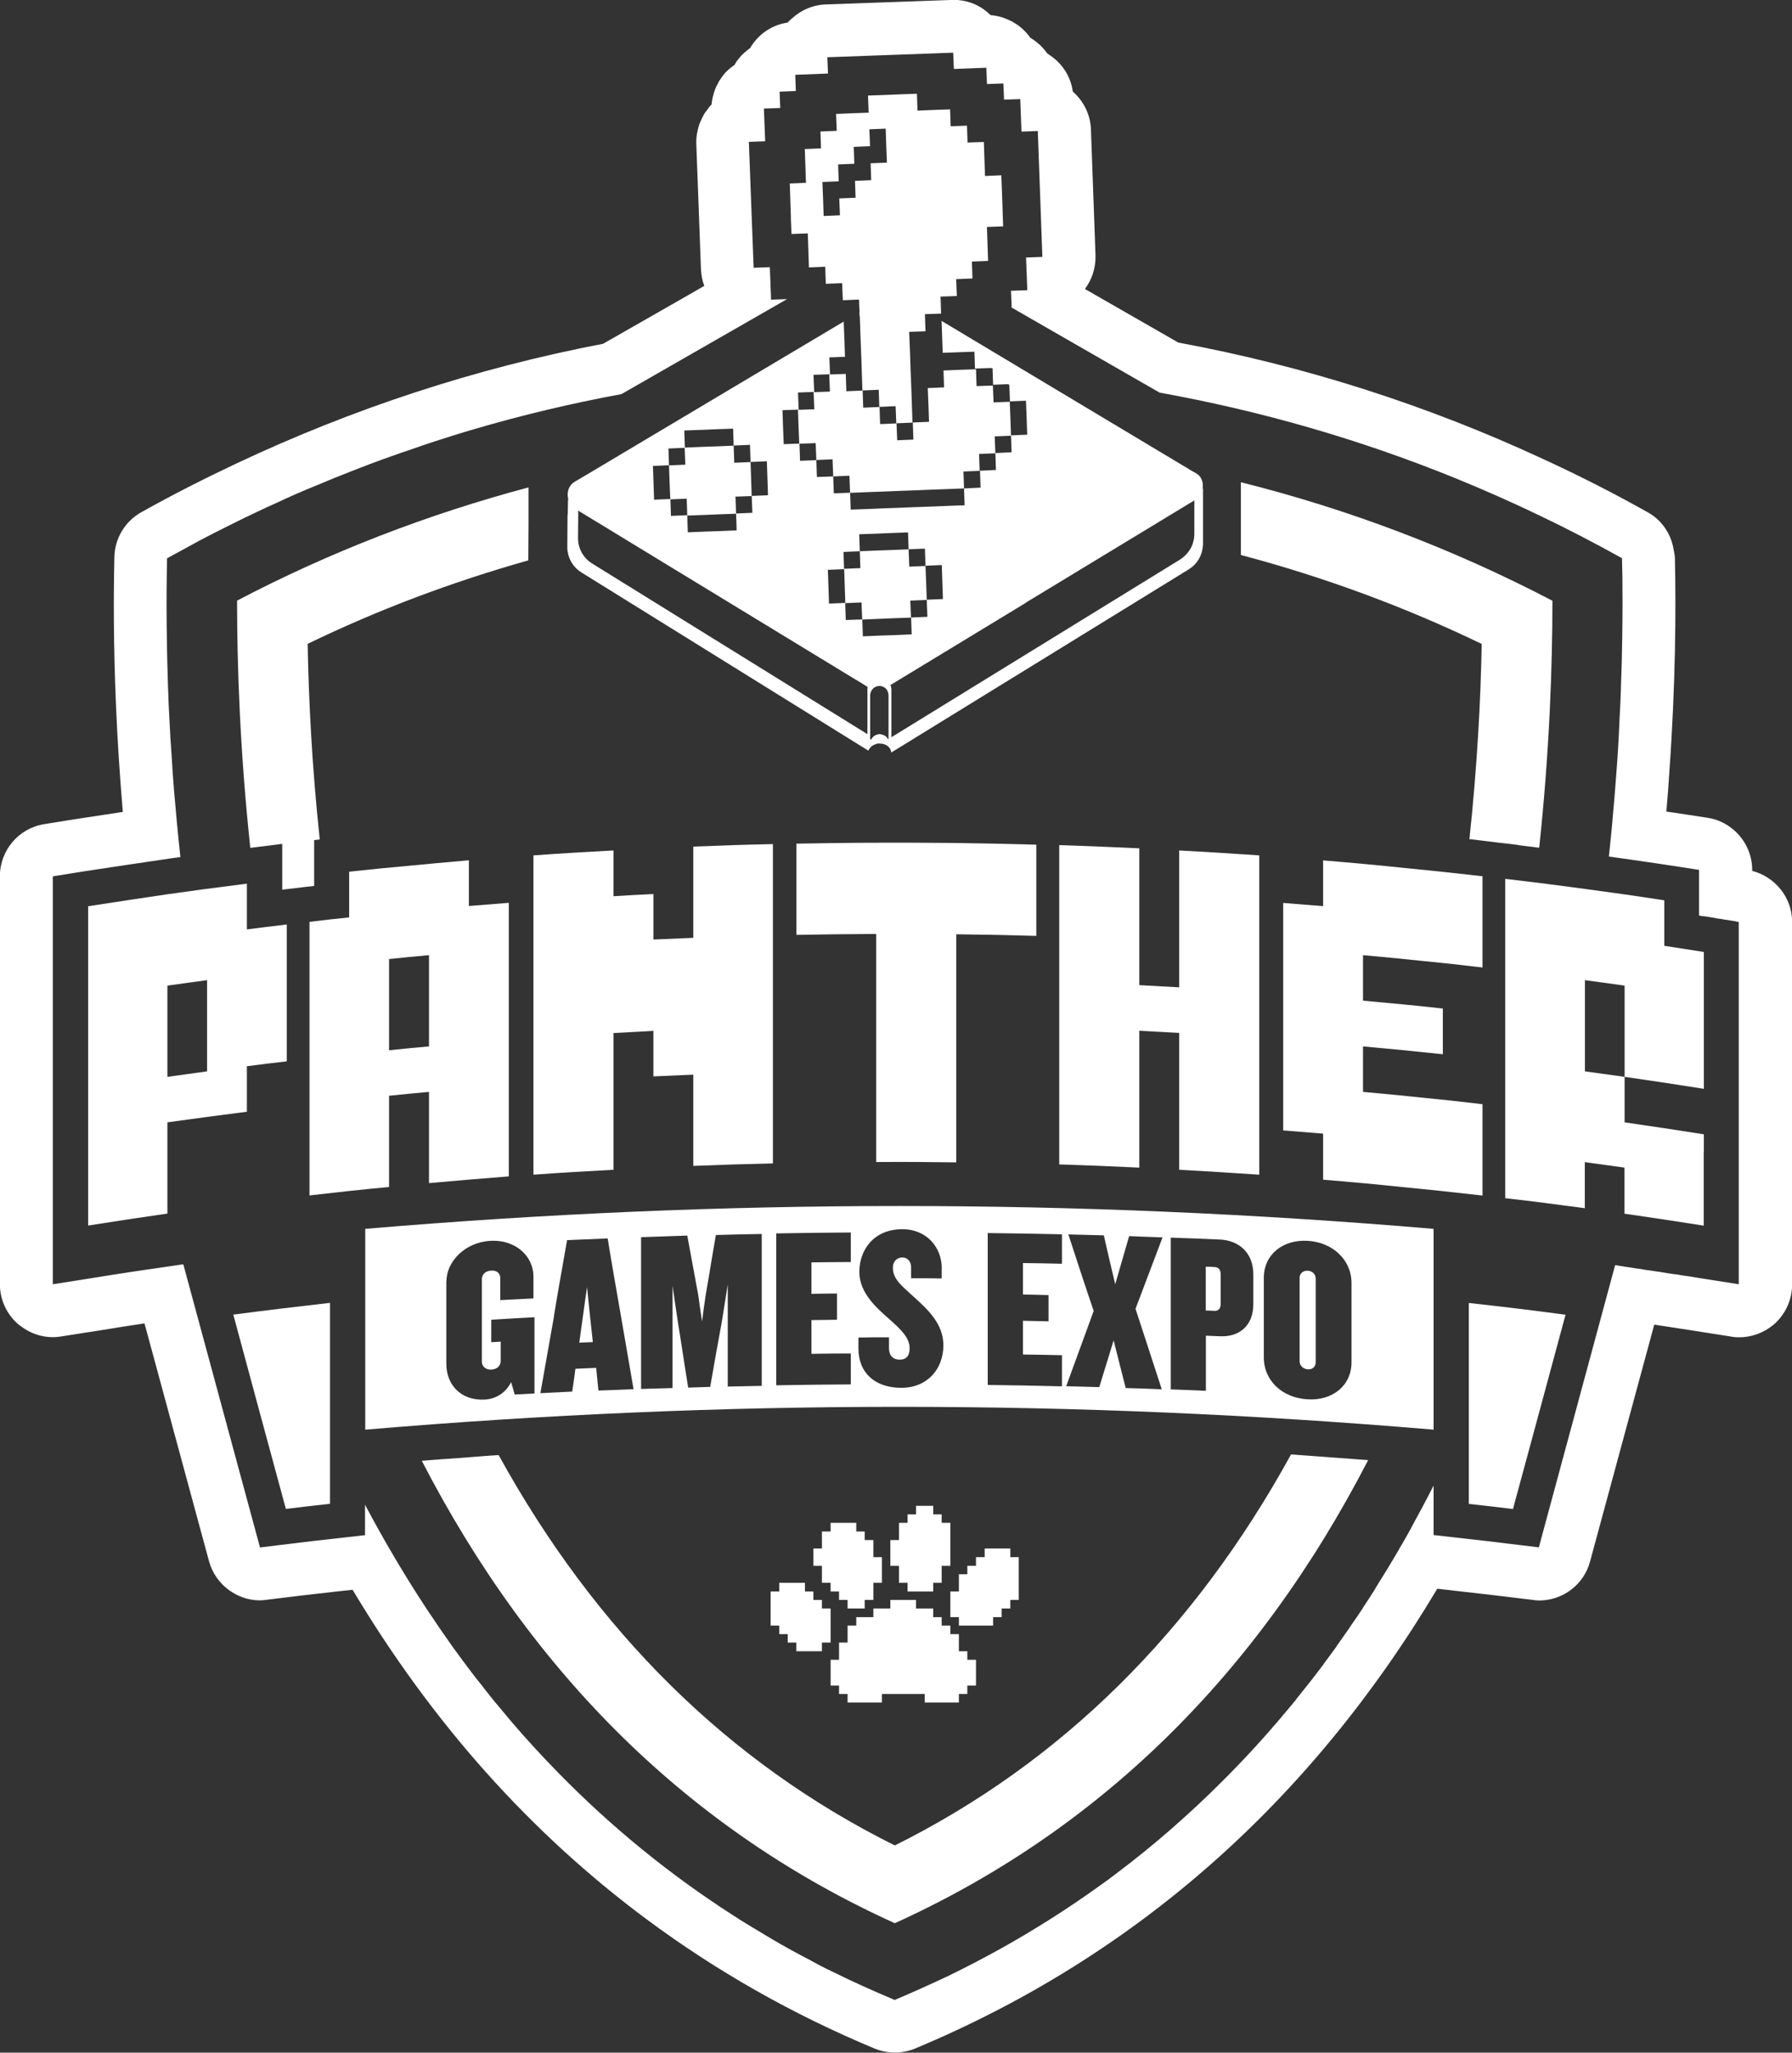
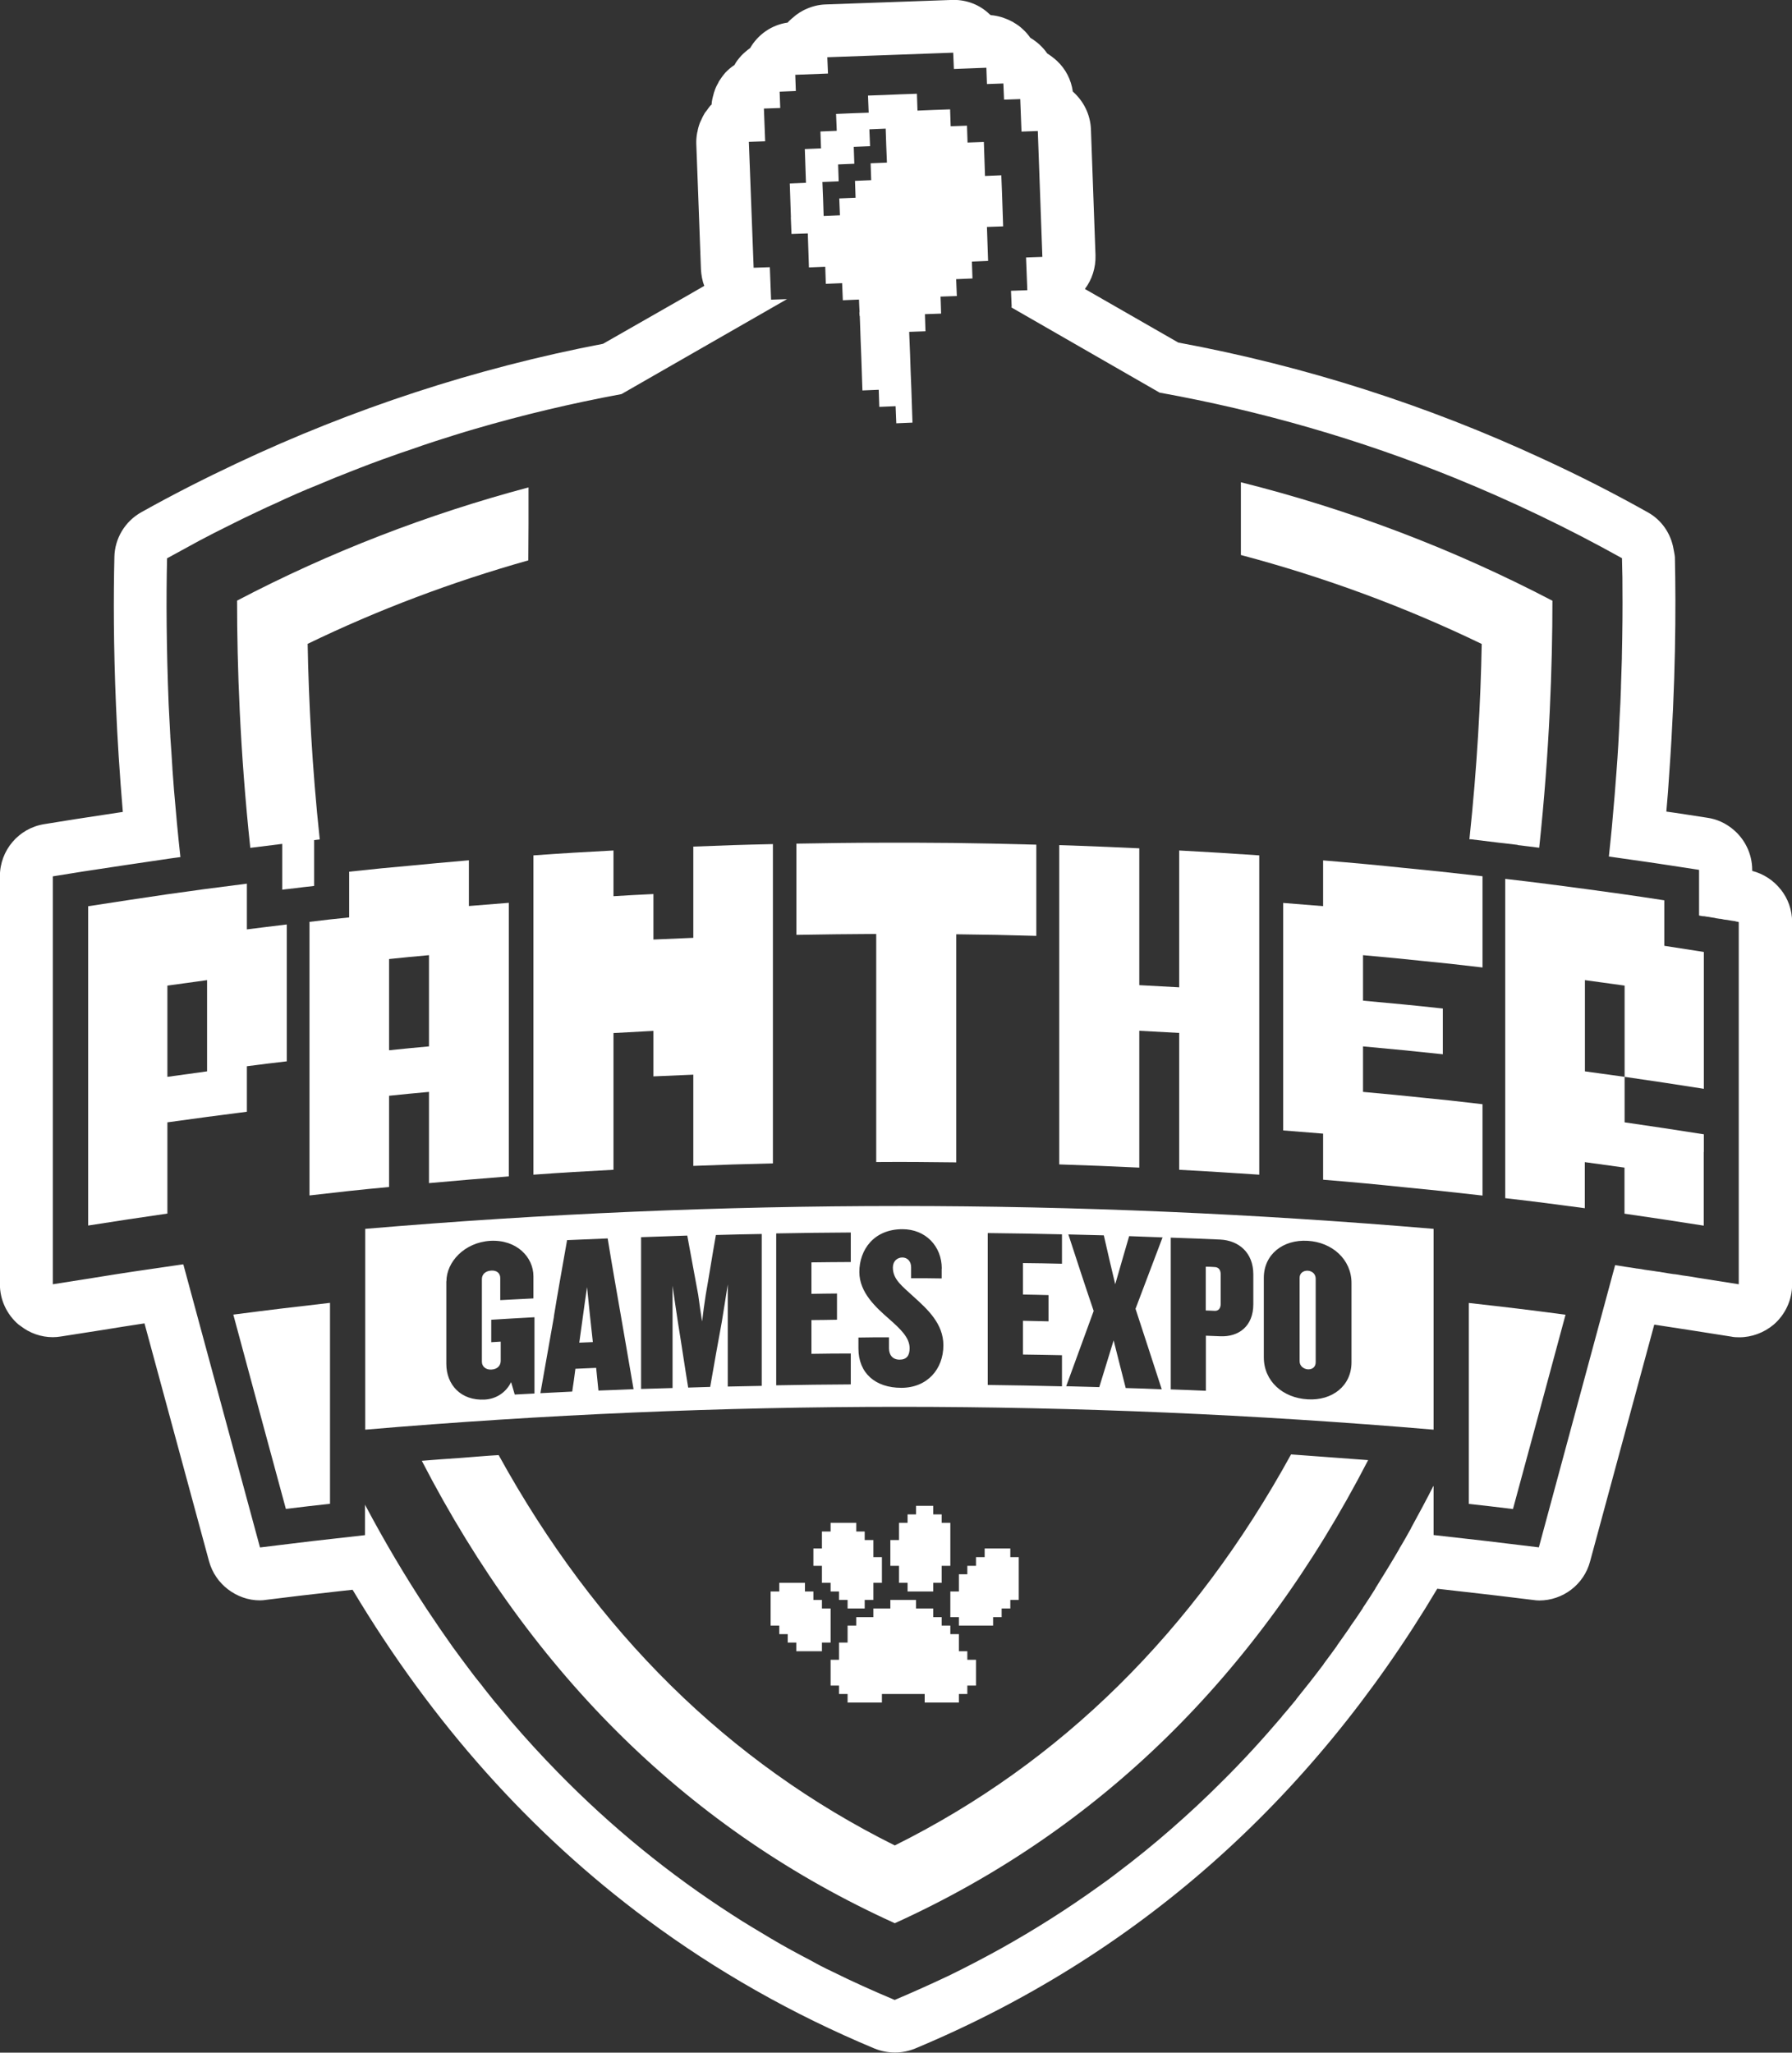
<svg xmlns="http://www.w3.org/2000/svg" id="Layer_2" data-name="Layer 2" viewBox="0 0 157.15 180">
  <rect x="0" y="0" width="157.15" height="180" fill="#333333" stroke="none" />
  <defs>
    <style>      .cls-1 {        fill: #fff;        stroke-width: 0px;      }    </style>
  </defs>
  <g id="Layer_1-2" data-name="Layer 1">
    <g>
      <path class="cls-1" d="M156.16,78c-.62-.79-1.5-1.37-2.5-1.63v-.08c0-1.43-.66-2.73-1.7-3.58-.63-.52-1.39-.88-2.24-1,0,0-3.28-.51-3.59-.54.11-1.17.19-2.31.26-3.42.56-7.82.59-14.37.49-18.89-.02-.25-.08-.48-.12-.72-.23-1.34-1.03-2.53-2.25-3.21-2.99-1.68-6.06-3.24-9.17-4.67-10.16-4.72-20.89-8.16-32.01-10.22l-8.19-4.7c.62-.82.96-1.85.93-2.95l-.4-11.04c-.05-1.33-.66-2.5-1.59-3.32-.14-1.03-.63-1.99-1.4-2.7l-.02-.02c-.26-.23-.52-.43-.82-.62-.39-.56-.89-1.02-1.48-1.37-.2-.28-.42-.54-.68-.77-.23-.22-.48-.4-.76-.56-.06-.05-.12-.08-.19-.11-.22-.12-.45-.22-.66-.29-.09-.03-.17-.06-.26-.09-.29-.08-.6-.15-.91-.17h-.02s-.06-.06-.11-.09c-.85-.82-1.97-1.25-3.15-1.25-.06,0-11.22.4-11.22.4-.65.02-1.26.19-1.83.46-.05.02-.08.05-.12.06-.23.12-.45.26-.66.42-.05.03-.09.09-.14.12-.17.14-.32.26-.48.42-.03.03-.06.08-.09.11-1.42.2-2.62,1.06-3.3,2.24-.28.2-.54.42-.77.66-.23.26-.45.52-.6.82-.29.19-.56.42-.79.66-.22.25-.4.51-.57.77-.03.06-.05.11-.08.17-.14.23-.25.48-.32.72-.03.06-.05.12-.06.19-.09.31-.17.63-.19.97-.05.03-.08.06-.11.09-.12.14-.22.29-.32.43-.06.08-.12.14-.17.22-.12.2-.23.42-.32.63-.03.06-.06.12-.09.19-.11.28-.19.56-.23.83-.02.02-.02.05-.02.06-.06.32-.09.65-.08.97l.19,5.06.22,5.98c.03.49.12.99.29,1.43l-1.37.79-7.51,4.29c-11.18,2.14-21.96,5.69-32.16,10.5-2.82,1.33-5.6,2.74-8.33,4.27-1.43.8-2.33,2.3-2.36,3.93v.05c-.08,3.32-.08,7.74.14,12.94.12,2.91.32,6.04.6,9.36-1.28.2-2.65.4-4.27.65l-2.61.42c-2.25.35-3.9,2.3-3.9,4.56v35.79c0,1.36.6,2.64,1.62,3.52.06.05.11.08.17.12.82.65,1.82,1,2.85,1,.23,0,.46-.02.71-.06l3.58-.56c1.53-.25,2.62-.42,3.75-.59l5.66,20.86c.28,1.02.88,1.87,1.67,2.47s1.76.96,2.79.96c.2,0,.39-.02.57-.05l3.04-.37c1.26-.14,2.02-.23,3.41-.39l1.11-.12c6.98,11.69,15.62,21.36,25.83,28.93,6.09,4.52,12.75,8.3,19.94,11.3.57.23,1.17.35,1.79.35s1.2-.12,1.77-.35c19.26-8.05,34.63-21.59,45.79-40.32l1.93.22c1.37.15,2.13.25,3.39.39l3.05.37c.2.03.39.05.57.05,2.07,0,3.92-1.39,4.46-3.42l5.63-20.77c.94.14,1.91.29,3.19.49l3.56.56c.23.05.46.06.71.06,1.09,0,2.16-.4,3.01-1.11,1.02-.88,1.62-2.17,1.62-3.52v-31.78c0-1.08-.37-2.07-.99-2.85ZM146.83,111.74c-.4-.06-.8-.12-1.19-.19-.06-.02-.14-.03-.2-.03-.12-.02-.26-.03-.39-.06-.26-.03-.52-.08-.79-.11-.23-.05-.46-.08-.69-.11-.05,0-.09,0-.14-.02-.29-.05-.6-.09-.93-.14-.15-.03-.32-.05-.49-.08l-.37-.06-6.69,24.75-2.65-.32c-1.54-.19-2.31-.28-3.85-.45l-2.73-.31v-4.3s-.02.02-.02.03v-.03c-.63,1.25-1.3,2.48-1.96,3.69v.02c-.34.6-.66,1.19-1.02,1.77v.02c-.69,1.19-1.4,2.34-2.11,3.48v.02c-.35.56-.72,1.13-1.09,1.68v.02c-.37.56-.74,1.11-1.13,1.65v.02c-.37.54-.76,1.08-1.14,1.62v.02c-.39.54-.77,1.06-1.17,1.59v.02c-.79,1.05-1.59,2.07-2.41,3.08v.02c-.42.49-.82,1-1.25,1.48v.02c-1.68,1.97-3.41,3.87-5.23,5.67-1.45,1.46-2.95,2.85-4.47,4.18-1.53,1.34-3.11,2.62-4.73,3.84-.54.42-1.08.82-1.63,1.2-2.74,1.97-5.61,3.79-8.6,5.46-1.5.83-3.01,1.62-4.55,2.37-1.56.74-3.15,1.45-4.75,2.13-1.88-.79-3.73-1.62-5.52-2.51-.62-.29-1.22-.6-1.8-.93-1.19-.62-2.36-1.25-3.5-1.93-.57-.34-1.14-.68-1.7-1.02-.57-.34-1.13-.69-1.68-1.05-5.57-3.58-10.69-7.76-15.34-12.52-1.4-1.43-2.76-2.91-4.07-4.44-.43-.51-.86-1.03-1.3-1.56-.03-.03-.06-.08-.11-.12-.26-.32-.52-.65-.79-.99-.12-.15-.25-.31-.37-.48-.43-.52-.85-1.06-1.26-1.62-.4-.54-.82-1.09-1.22-1.65,0-.02-.02-.02-.02-.02-.79-1.11-1.57-2.25-2.34-3.41-1.91-2.9-3.72-5.95-5.41-9.14v-.02s-.02-.02-.02-.02v2.67l-2.74.31c-1.54.17-2.31.26-3.85.45l-2.62.32-6.72-24.81h-.02v-.02l-.96.14c-2.78.4-4.15.6-6.92,1.05l-3.55.56v-35.77l2.61-.42c2.81-.43,4.9-.74,7.02-1.05.51-.08,1.02-.15,1.56-.22-.22-2-.4-3.96-.56-5.86-.05-.63-.09-1.25-.14-1.87v-.05c-.06-.97-.12-1.93-.19-2.85.02-.03,0-.05,0-.06-.05-.93-.09-1.82-.14-2.7-.2-5.03-.22-9.37-.14-12.81.94-.52,1.88-1.03,2.82-1.54.85-.45,1.7-.89,2.56-1.31.85-.43,1.71-.85,2.57-1.25.51-.25,1.02-.48,1.54-.71,1.25-.59,2.5-1.14,3.78-1.65.91-.39,1.82-.76,2.73-1.11.62-.25,1.23-.48,1.83-.71.62-.23,1.23-.46,1.87-.68.56-.2,1.09-.39,1.65-.57.69-.25,1.39-.48,2.08-.71,1.16-.37,2.31-.74,3.48-1.08,4.26-1.25,8.57-2.27,12.94-3.08l14.52-8.33-1.4.05-.11-2.85-1.42.05-.42-11.04,1.43-.05v-.02l-.11-2.85,1.43-.05v-.06l-.05-1.37,1.42-.06-.05-1.42,2.85-.11h.02l-.06-1.43,11.04-.4.06,1.43,2.85-.11.05,1.43h.02l1.42-.05.06,1.42,1.42-.05.11,2.85,1.43-.05.4,11.04-1.43.05v.02l.11,2.85-1.43.05v.02l.06,1.42h-.06l13.03,7.49c8.88,1.6,17.56,4.1,25.9,7.49,5.01,2.04,9.9,4.38,14.65,7.03,0,.31.02.63.02.96.02.48.02.99.02,1.51.02,1.87,0,3.93-.05,6.17v.14c-.02.8-.05,1.62-.08,2.47v.11c-.03.86-.06,1.74-.12,2.64-.06,1.54-.15,3.15-.28,4.81-.09,1.26-.2,2.58-.32,3.9-.09,1.13-.22,2.28-.34,3.45,1,.14,2.05.29,3.22.46.65.09,1.34.2,2.08.31l2.61.4v3.99h.02v.02s.08.02.17.03c.06.02.17.03.28.03.12.02.26.05.4.06.15.03.31.06.48.08.11.03.2.05.31.06.09.02.17.03.26.03.19.05.37.08.54.09.28.05.51.09.69.11.02,0,.05,0,.06.02.05.02.08.02.12.02.03.02.06.02.09.02.03.02.05.02.06.02v31.76l-3.56-.56c-.51-.09-.99-.17-1.42-.22-.23-.05-.46-.08-.69-.11Z" />
      <path class="cls-1" d="M24.75,74v4.02c.2-.03.45-.06.69-.08.06-.02.11-.02.17-.02.6-.08,1.37-.17,1.94-.23v-4.02l.49-.06c-.68-6.37-.97-12.21-1.06-17.15,6.21-3.01,12.69-5.44,19.35-7.32l.02-3.19v-3.21c-8.85,2.36-17.44,5.67-25.56,9.93,0,5.67.25,13.17,1.16,21.68l2.81-.35Z" />
      <path class="cls-1" d="M128.87,73.59s.05.02.06.02v-.02l2.54.31.46.05,1.17.14v.02c.66.08,1.28.15,1.88.23.91-8.5,1.16-15.99,1.16-21.66-8.67-4.53-17.85-8.02-27.32-10.39v6.38c7.28,1.93,14.35,4.53,21.12,7.8-.09,4.93-.4,10.76-1.08,17.13Z" />
      <path class="cls-1" d="M113.22,127.54c-8.54,15.54-20.17,27.03-34.75,34.29-14.59-7.26-26.2-18.73-34.74-34.23-1.13.06-2.24.17-3.36.25-1.13.08-2.25.15-3.38.25,9.74,18.87,23.62,32.46,41.48,40.55,17.86-8.11,31.76-21.71,41.51-40.61-1.13-.08-2.25-.17-3.38-.25-1.13-.08-2.25-.17-3.38-.25Z" />
      <polygon class="cls-1" points="68.34 138.8 68.34 139.56 67.58 139.56 67.58 141.33 67.58 142.55 68.34 142.55 68.34 143.3 69.08 143.3 69.08 144.04 69.83 144.04 69.83 144.8 72.08 144.8 72.08 144.04 72.84 144.04 72.84 142.83 72.84 141.05 72.08 141.05 72.08 140.3 71.33 140.3 71.33 139.56 70.59 139.56 70.59 138.8 68.34 138.8" />
      <polygon class="cls-1" points="78.08 141.05 76.59 141.05 76.59 141.81 75.09 141.81 75.09 142.55 74.33 142.55 74.33 142.83 74.33 144.04 73.58 144.04 73.58 145.55 72.84 145.55 72.84 147.33 72.84 147.81 73.58 147.81 73.58 148.55 74.33 148.55 74.33 149.3 77.34 149.3 77.34 148.55 81.09 148.55 81.09 149.3 84.09 149.3 84.09 148.55 84.83 148.55 84.83 147.81 85.59 147.81 85.59 147.33 85.59 145.55 84.83 145.55 84.83 144.8 84.09 144.8 84.09 143.58 84.09 143.3 83.34 143.3 83.34 142.55 82.58 142.55 82.58 141.81 81.84 141.81 81.84 141.33 81.84 141.05 80.33 141.05 80.33 140.3 78.84 140.3 78.08 140.3 78.08 141.05" />
      <polygon class="cls-1" points="86.35 135.79 86.35 136.55 85.59 136.55 85.59 137.31 84.83 137.31 84.83 138.05 84.09 138.05 84.09 139.56 83.34 139.56 83.34 141.33 83.34 141.81 84.09 141.81 84.09 142.55 87.09 142.55 87.09 141.81 87.84 141.81 87.84 141.05 88.6 141.05 88.6 140.3 89.34 140.3 89.34 138.32 89.34 136.55 88.6 136.55 88.6 135.79 86.35 135.79" />
      <polygon class="cls-1" points="80.33 132.05 80.33 132.8 79.59 132.8 79.59 133.54 78.84 133.54 78.84 135.05 78.08 135.05 78.08 136.83 78.08 137.31 78.84 137.31 78.84 138.8 79.59 138.8 79.59 139.56 81.84 139.56 81.84 138.8 82.58 138.8 82.58 137.31 83.34 137.31 83.34 135.33 83.34 133.54 82.58 133.54 82.58 132.8 81.84 132.8 81.84 132.05 80.33 132.05" />
      <polygon class="cls-1" points="72.84 133.54 72.84 134.3 72.08 134.3 72.08 135.79 71.33 135.79 71.33 137.31 72.08 137.31 72.08 138.8 72.84 138.8 72.84 139.56 73.58 139.56 73.58 140.3 74.33 140.3 74.33 141.05 75.83 141.05 75.83 140.3 76.59 140.3 76.59 138.8 77.34 138.8 77.34 138.32 77.34 136.55 76.59 136.55 76.59 135.05 75.83 135.05 75.83 134.3 75.09 134.3 75.09 133.54 72.84 133.54" />
      <path class="cls-1" d="M114.69,120.08c.39.02.69-.2.69-.63v-7.31c0-.43-.31-.68-.69-.71-.37-.02-.72.2-.72.62v7.32c0,.42.35.68.72.71Z" />
      <path class="cls-1" d="M51.48,112.87c-.29,1.96-.4,2.93-.68,4.87.48-.02.71-.03,1.19-.05-.22-1.93-.31-2.9-.51-4.83Z" />
      <path class="cls-1" d="M32.03,107.76v17.61c31.5-2.67,62.17-2.67,93.69,0v-17.61c-31.52-2.67-62.18-2.67-93.69,0ZM68.07,108.16c2.61-.05,3.93-.06,6.54-.08v2.59c-1.37,0-2.08.02-3.45.03v2.76c.89-.02,1.34-.02,2.24-.03v2.3c-.89.02-1.34.02-2.24.03v2.96c1.37-.02,2.08-.03,3.45-.03v2.71c-2.61.02-3.93.03-6.54.08v-13.32ZM56.23,108.49c1.62-.06,2.42-.09,4.04-.14.39,2.08.57,3.11.96,5.2.12.93.2,1.4.34,2.33.12-.94.17-1.4.32-2.34.37-2.1.52-3.15.89-5.24,1.62-.05,2.41-.06,4.02-.09v13.32c-1.19.02-1.77.03-2.98.06v-8.96c-.2,1.31-.31,1.97-.52,3.28-.42,2.28-.62,3.42-1.02,5.71-.77.03-1.16.03-1.93.06-.37-2.27-.52-3.39-.89-5.66-.2-1.31-.29-1.96-.48-3.27v8.97c-1.13.03-1.65.05-2.76.08v-13.31ZM48.57,115.46c.32-2,.69-4.02,1.16-6.71,1.4-.06,2.13-.09,3.56-.15.43,2.65.79,4.63,1.13,6.61.35,1.99.68,3.96,1.14,6.61-1.23.05-1.85.08-3.08.12-.08-.8-.12-1.2-.2-1.99-.71.03-1.08.05-1.82.08-.11.8-.15,1.2-.28,2-1.09.06-1.67.08-2.79.14.48-2.68.83-4.7,1.19-6.72ZM39.15,112.36c0-1.68,1.56-3.41,3.85-3.55,2.31-.12,3.78,1.43,3.78,3.11v1.94c-1.17.06-1.76.09-2.91.15v-1.94c0-.4-.28-.68-.79-.65-.52.03-.82.34-.82.74v7.26c0,.4.34.71.83.68.56-.03.82-.37.82-.77v-1.68c-.32.02-.51.03-.83.05v-1.97c1.53-.09,2.27-.14,3.79-.22v6.69c-.69.03-1.03.05-1.73.09-.12-.45-.2-.66-.32-1.09-.45.93-1.34,1.48-2.3,1.53-2.1.12-3.38-1.3-3.38-3.13v-7.25ZM110.83,112.06c0-2.05,1.67-3.38,3.85-3.25,2.14.12,3.84,1.63,3.84,3.7v6.95c0,2.08-1.7,3.38-3.84,3.25-2.19-.12-3.85-1.6-3.85-3.69v-6.97ZM102.66,108.53c1.74.06,2.61.09,4.35.17,1.62.08,2.9,1.14,2.9,3.05v2.62c0,1.93-1.28,2.88-2.9,2.81-.49-.02-.76-.03-1.26-.05v4.83c-1.23-.05-1.83-.08-3.08-.12v-13.31ZM96.8,108.33c.39,1.71.59,2.58,1,4.29.49-1.68.72-2.53,1.22-4.22,1.16.05,1.74.06,2.93.11-.94,2.5-1.42,3.75-2.37,6.26.93,2.82,1.37,4.22,2.3,7.06-1.26-.05-1.91-.08-3.16-.11-.42-1.68-.65-2.51-1.06-4.18-.49,1.63-.77,2.47-1.26,4.1-1.16-.03-1.74-.05-2.9-.08.96-2.64,1.45-3.96,2.41-6.6-.91-2.68-1.34-4.02-2.22-6.71,1.25.03,1.87.05,3.13.08ZM86.62,108.13c2.61.03,3.9.05,6.51.11v2.58c-1.36-.03-2.05-.05-3.42-.06v2.76c.89.02,1.33.02,2.24.05v2.3c-.91-.02-1.34-.03-2.24-.05v2.96c1.37.02,2.07.03,3.42.06v2.73c-2.61-.06-3.9-.09-6.51-.12v-13.31ZM82.58,111.25v.86c-1.09-.02-1.62-.02-2.68-.02v-.96c0-.54-.34-.86-.77-.86s-.83.31-.83.88c0,1.06.82,1.63,1.82,2.56,1.23,1.11,2.61,2.37,2.61,4.26,0,2.1-1.42,3.73-3.69,3.73s-3.76-1.28-3.76-3.45v-.96c1.08-.02,1.59-.02,2.68-.02v.96c0,.59.32,1,.93,1s.88-.35.88-1c0-.94-.8-1.68-1.79-2.56-1.14-1-2.62-2.31-2.62-4.13,0-1.93,1.26-3.75,3.78-3.75,2.04,0,3.45,1.5,3.45,3.45Z" />
      <path class="cls-1" d="M107.05,114.33v-2.56c0-.46-.22-.65-.54-.66-.31-.02-.48-.03-.77-.03v3.84c.29,0,.46.02.77.03.32.02.54-.19.54-.62Z" />
      <path class="cls-1" d="M25.07,132.32c1.54-.19,2.33-.28,3.87-.45v-17.62c-3.39.39-5.09.59-8.48,1.03,1.83,6.8,2.76,10.21,4.61,17.04Z" />
      <path class="cls-1" d="M128.81,131.88c1.54.17,2.33.26,3.87.45,1.85-6.83,2.78-10.24,4.61-17.04-3.39-.45-5.09-.65-8.48-1.03v17.62Z" />
      <path class="cls-1" d="M21.65,93.5c1.4-.19,2.1-.26,3.5-.43v-12c-1.4.17-2.1.25-3.5.43v-4.01c-2.79.35-4.87.63-6.97.93-2.1.31-4.18.62-6.95,1.05v28c2.78-.43,4.16-.65,6.95-1.05v-8c2.79-.39,4.18-.57,6.97-.93v-3.99ZM18.16,93.95c-1.39.19-2.1.29-3.48.48v-8c1.39-.19,2.1-.29,3.48-.48v8Z" />
      <path class="cls-1" d="M34.12,96.09c1.4-.14,2.1-.22,3.5-.34v8c2.81-.25,4.19-.37,7-.59v-23.99c-1.4.11-2.1.17-3.5.28v-4.01c-2.1.19-3.67.32-5.24.48-1.59.14-3.16.29-5.26.52v4.01c-1.39.14-2.1.22-3.48.39v23.99c2.79-.32,4.19-.48,6.98-.74v-8ZM37.62,91.76c-1.4.12-2.1.2-3.5.34v-8c1.4-.14,2.1-.22,3.5-.34v8Z" />
      <path class="cls-1" d="M53.8,90.59c1.4-.08,2.1-.12,3.5-.19v3.99c1.4-.06,2.1-.09,3.5-.15v8c2.79-.11,4.19-.15,6.98-.22v-28c-2.79.06-4.19.11-6.98.22v8c-1.4.06-2.1.09-3.5.15v-3.99c-1.4.06-2.1.11-3.5.19v-4.01c-2.81.15-4.21.23-7.02.43v28c2.81-.2,4.21-.28,7.02-.43v-12Z" />
      <path class="cls-1" d="M83.86,101.93v-20c2.81.03,4.21.06,7.02.14v-8c-2.81-.08-5.15-.12-7.32-.15-2.19-.02-4.21-.03-6.4-.02-2.19,0-4.52.03-7.32.08v8c2.81-.05,4.19-.06,7-.08v20c2.81-.02,4.21,0,7.03.03Z" />
      <path class="cls-1" d="M110.43,103.01v-28c-2.81-.19-4.21-.28-7.02-.43v12c-1.4-.08-2.1-.11-3.5-.19v-12c-2.81-.12-4.21-.19-7.02-.28v28c2.81.09,4.21.15,7.02.28v-12c1.4.08,2.1.11,3.5.19v12c2.81.15,4.21.25,7.02.43Z" />
      <path class="cls-1" d="M130.01,98.37v-1.54c-2.1-.25-3.67-.42-5.24-.57-1.57-.17-3.15-.32-5.24-.51v-3.99c2.81.26,4.19.39,7,.69v-4.01c-2.81-.31-4.19-.43-7-.69v-3.99c2.1.19,3.67.34,5.24.51,1.57.15,3.15.32,5.24.57v-8c-2.79-.32-4.89-.54-6.98-.74-2.1-.22-4.19-.42-7-.65v4.01c-1.4-.11-2.1-.17-3.5-.28v19.95c1.4.11,2.1.17,3.5.28v4.04c2.81.23,4.9.43,7,.65,2.1.2,4.19.42,6.98.74v-6.46Z" />
      <path class="cls-1" d="M149.42,101.01v-1.54c-2.78-.43-4.16-.65-6.95-1.05v-3.99c-1.39-.19-2.1-.29-3.48-.48v-8c1.39.19,2.1.29,3.48.48v8c2.79.4,4.18.62,6.95,1.05v-12c-.79-.12-2.36-.37-3.47-.54v-3.99c-2.79-.43-4.87-.72-6.97-1s-4.19-.56-6.98-.88v28c2.79.32,4.19.51,6.98.88v-4.04c1.39.19,2.1.29,3.48.48v4.04c2.79.4,4.18.62,6.95,1.05v-6.46Z" />
      <path class="cls-1" d="M69.35,19.04l.06,1.48,1.43-.05.05,1.48.05,1.5,1.43-.06.05,1.5,1.43-.06.06,1.45v.05l1.4-.06h.02l.02.51.03.59-.02.02.02.32h.02v.06l.02.51.05,1.48.06,1.5.05,1.48.05,1.5,1.43-.06.05,1.5,1.43-.06.06,1.5,1.42-.06-.05-1.48-.05-1.5-.06-1.48-.05-1.5-.06-1.48-.02-.52,1.43-.05-.05-1.5,1.42-.05-.03-.97-.02-.52,1.43-.05-.06-1.48,1.43-.06-.05-1.48,1.42-.06-.05-1.48-.05-1.5,1.42-.05-.05-1.5-.05-1.48-.06-1.5-1.43.06-.05-1.5-.05-1.48-1.43.05-.05-1.48-1.43.05-.05-1.48-1.43.05-1.43.06-.05-1.48-1.43.05-1.43.06-1.43.05.06,1.5-1.43.05-1.43.06.06,1.48-1.43.06.05,1.48-1.42.06.05,1.48.05,1.48-1.42.06.05,1.48.05,1.5ZM73.55,15.9l-.05-1.48,1.42-.06-.05-1.48,1.43-.06-.06-1.48,1.43-.06.05,1.5.06,1.48-1.43.06.05,1.48-1.42.06.05,1.48-1.43.06.06,1.48-1.43.06-.05-1.5-.06-1.48,1.43-.06Z" />
-       <path class="cls-1" d="M49.77,45.13l-.02,2.85c0,.11,0,.22.02.32v.02c.11.77.54,1.46,1.22,1.88l25.07,15.57.09.05c.12-.26.32-.45.59-.54.11-.05.2-.08.31-.08h.06c.59,0,1,.31,1.05.79l26.1-16.07c.72-.45,1.17-1.2,1.22-2.04h.02v-5.13c0,.08-.05.14-.06.2.14-.54-.03-1.16-.57-1.46l-.22-.12-13.97-8.37-8.11-4.86.05,1.34.05,1.46,1.36-.05,1.42-.05.05,1.48,1.42-.05v.02h.12l.05,1.45,1.3-.05v.03h.12l.06,1.48,1.4-.06.06,1.5.05,1.48-1.42.06.03.83v.25l.02.4-.37.02-1.05.05.05,1.48-.34.02-1.06.05.05,1.48h-.02l-.31.02-1.09.05h-.03l.05,1.48-1.42.05-1.43.06-1.43.05-1.43.06-1.42.05-1.43.06-1.43.05-.05-1.48-1.43.05-.05-1.42v-.06l-1.43.05-.05-1.48-1.43.06-.05-1.5,1.42-.05.06,1.48,1.42-.06.06,1.5,1.42-.06.06,1.5,1.43-.06,1.42-.05,1.43-.06,1.43-.05,1.43-.06,1.42-.05,1.43-.06-.05-1.48,1.42-.06-.05-1.48,1.43-.06-.06-1.48,1.43-.06-.05-1.48-.06-1.5-1.42.06-.06-1.48-1.43.05-.05-1.48-1.43.05-1.42.06.05,1.48-1.43.06.06,1.48.05,1.48-1.42.06v.02l.05,1.48-1.42.06-.06-1.48-1.42.06v-.02h-.02l-.03-.94-.02-.54-1.43.06-.05-1.5-1.43.06-.05-1.5v-.02h-.02l-1.43.05.06,1.5-1.43.05.06,1.5-1.43.05.05,1.5.06,1.46-1.36.05-.06-1.48-.05-1.5,1.42-.05-.06-1.5,1.42-.05-.06-1.5,1.42-.05h.03l-.06-1.48,1.37-.05v-.05l-.05-1.48-.06-1.5v-.06l-8.13,4.84-14.28,8.51-1.17.69c-.6.35-.76,1.09-.52,1.68-.03-.06-.06-.11-.08-.17l-.02,1.37ZM79.84,52.67l1.43-.06.06,1.48-1.43.06.05,1.48-1.43.06-1.42.05-1.43.06-.05-1.48-1.43.05h-.02l-.05-1.48,1.43-.06.06,1.5,1.42-.06,1.43-.06,1.43-.05-.06-1.48ZM77.91,64.79l-.05.03c-.08-.2-.23-.32-.46-.39-.09-.03-.19-.05-.29-.05h-.05s-.05,0-.06.02c-.06,0-.11.03-.17.05-.12.05-.22.11-.29.2-.06.06-.12.14-.15.22l-.08-.05v-3.85s0-.11.02-.17c.08-.34.35-.6.68-.63.02-.02.05-.02.06-.02h.05c.11,0,.22.02.29.06.22.08.37.23.45.46.03.09.06.2.06.29v3.82ZM89.97,52.84l14.77-8.96v2.95c0,.29-.05.57-.15.85v.02c-.2.56-.59,1.03-1.09,1.36l-25.33,15.59v-4.19c0-.12-.03-.26-.08-.39l11.89-7.22ZM75.4,48.35l-.05-1.5,1.43-.05,1.42-.06,1.43-.05.05,1.48,1.43-.06.05,1.5,1.43-.06.05,1.5.05,1.48-1.42.06-.05-1.46v-.02l-.06-1.48-1.42.06-.06-1.5v-.02l-1.42.06-1.43.05-1.43.06.05,1.48-1.43.06-.05-1.48,1.43-.06ZM74.03,49.91l.05,1.48.05,1.48-1.43.06-.05-1.48-.05-1.48,1.43-.06ZM58.67,40.83l.05,1.46v.02l.05,1.2.02.28,1.43-.06.05,1.48,1.43-.05,1.42-.06,1.43-.05-.05-1.5,1.42-.05-.05-1.48v-.02l-.05-1.48-1.43.06-.05-1.5-1.42.06-1.43.05-1.43.06-.05-1.5,1.43-.05,1.42-.06,1.43-.05.05,1.48,1.43-.06.05,1.5,1.43-.06.05,1.48.05,1.5-1.43.06.06,1.48-1.43.06.02.54.03.94-1.42.06-1.43.05-1.43.06-.02-.51-.03-.99-1.43.06-.05-1.48-1.43.06-.05-1.48-.05-1.48,1.42-.06ZM58.62,39.33l1.42-.06.06,1.48-1.43.06-.05-1.48ZM50.7,44.92v-.15l.17.11,2.16,1.31,1.67,1.02,20.03,12.2.62.37.74.46c-.02.08-.02.15-.02.22v3.92l-24.15-14.97c-.51-.31-.88-.79-1.08-1.33v-.02c-.11-.28-.15-.57-.15-.88l.02-2.25Z" />
    </g>
  </g>
</svg>